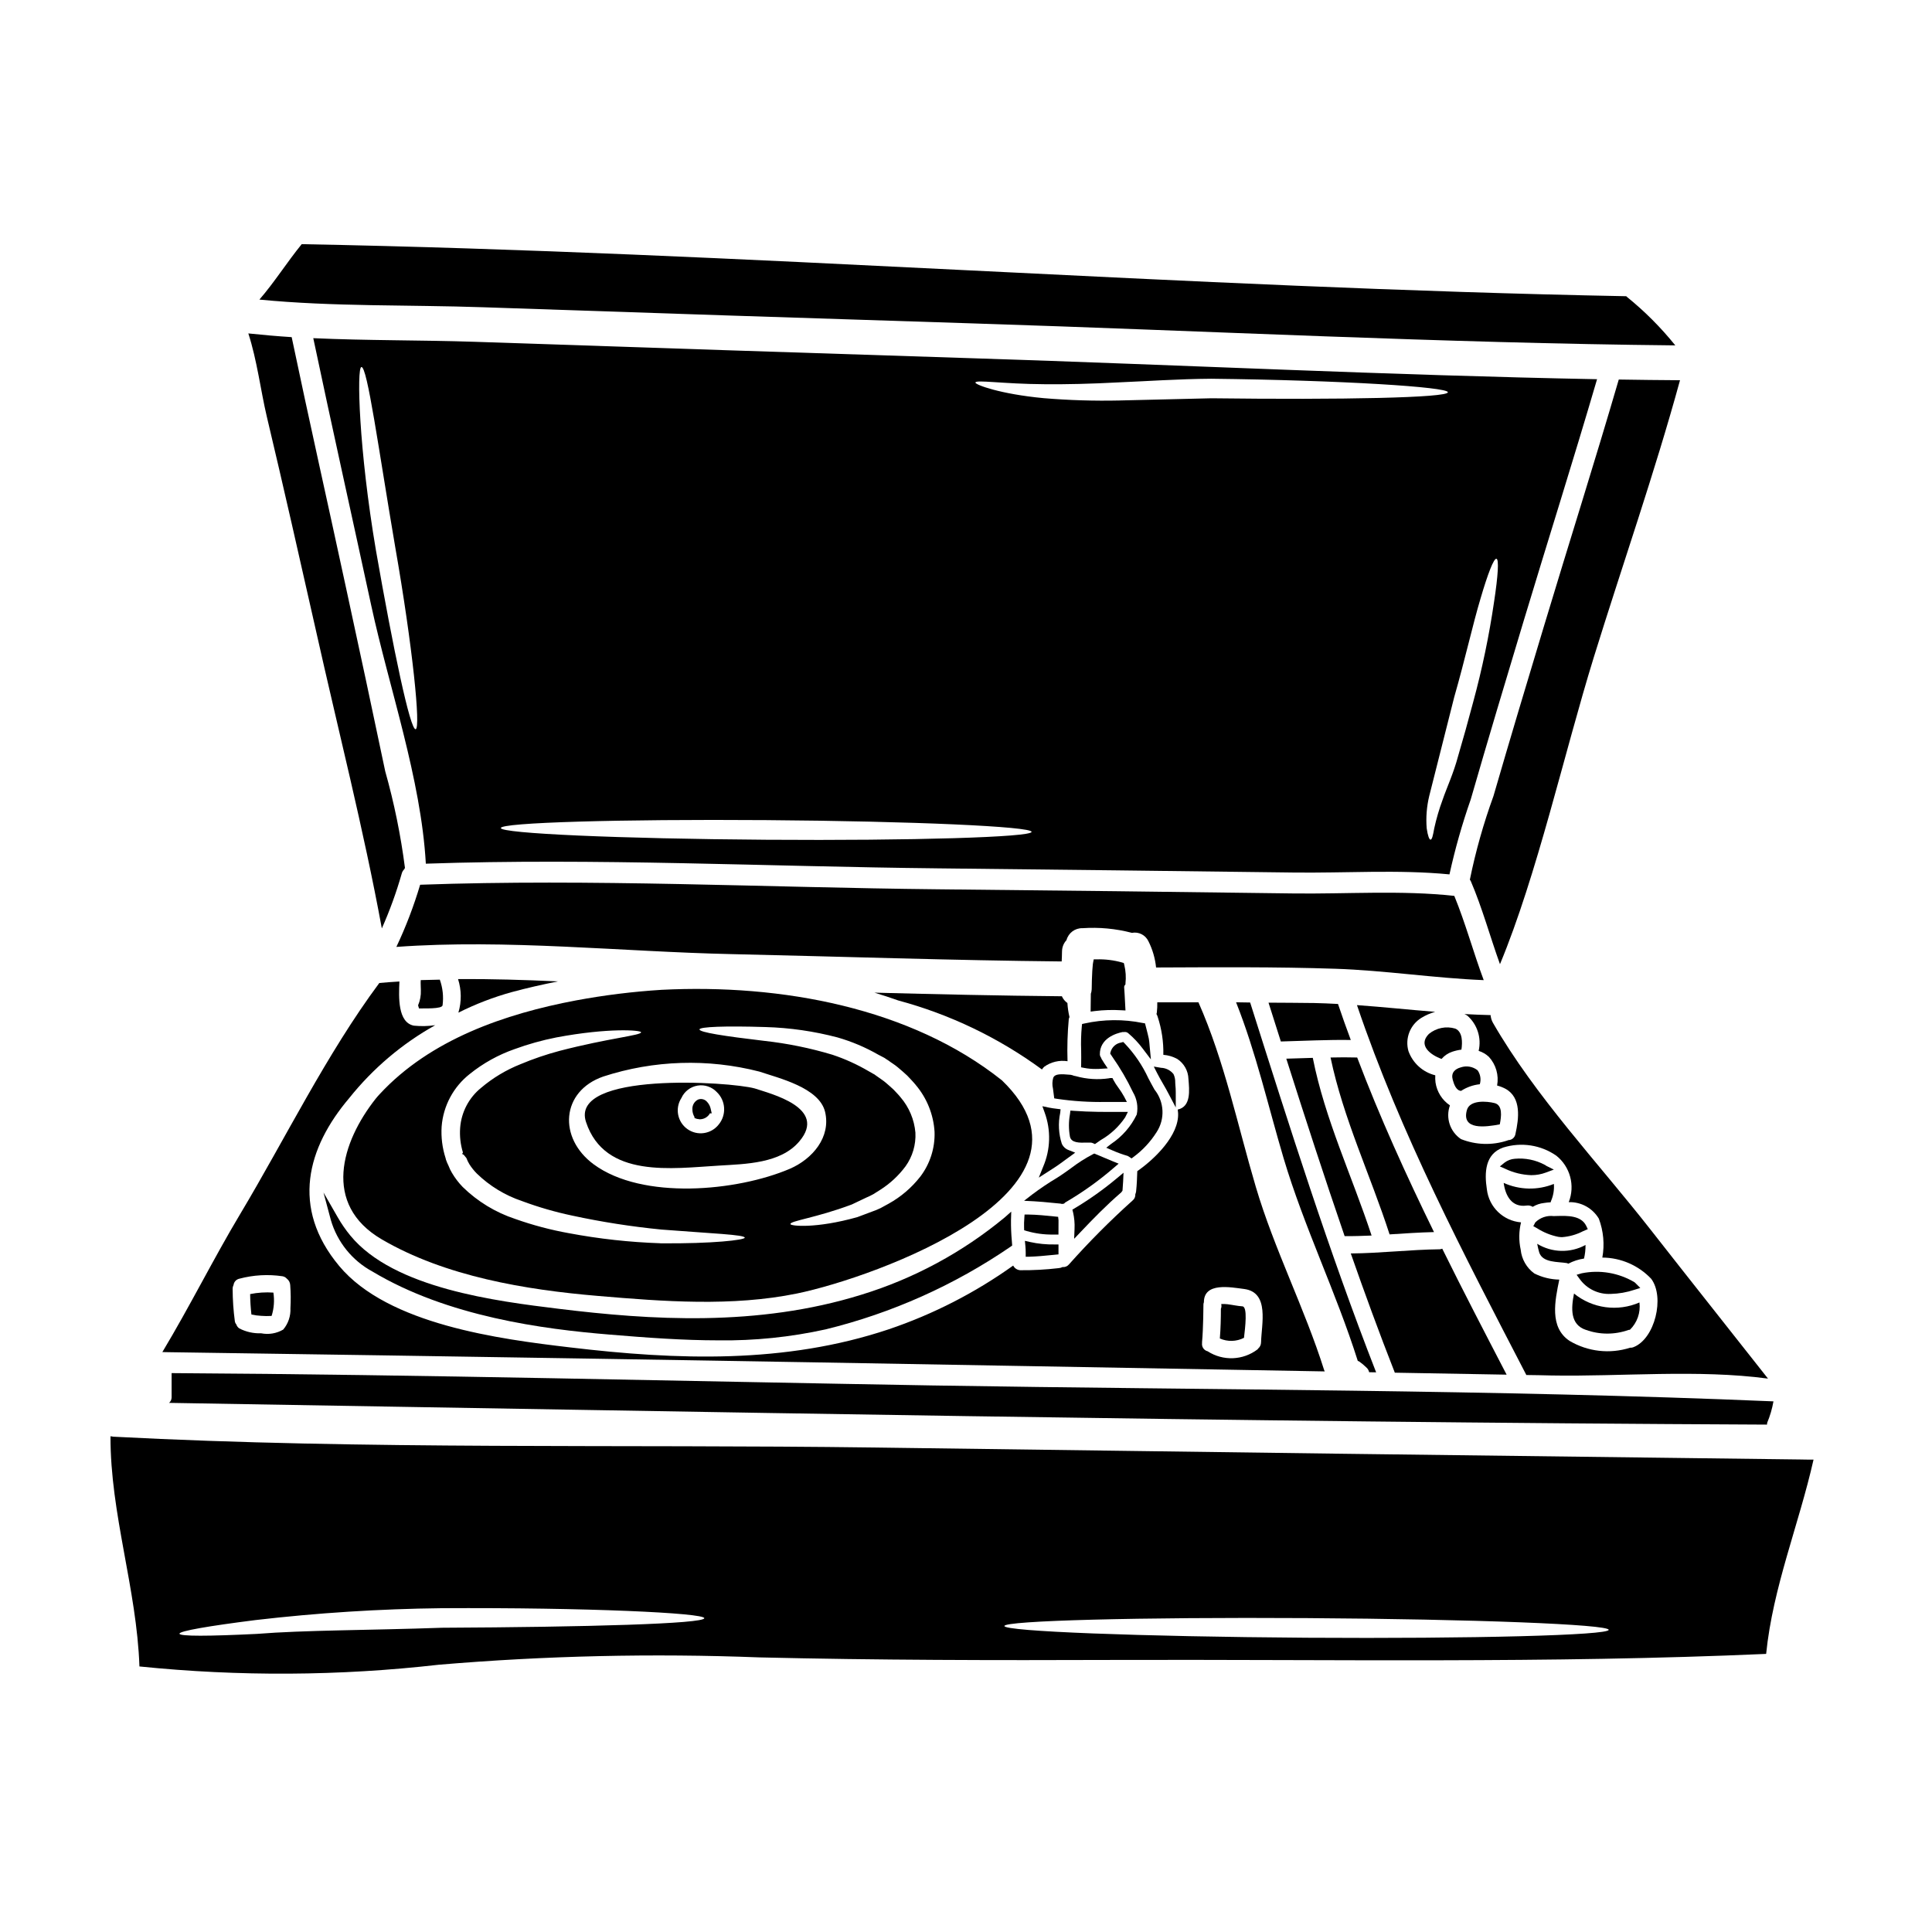
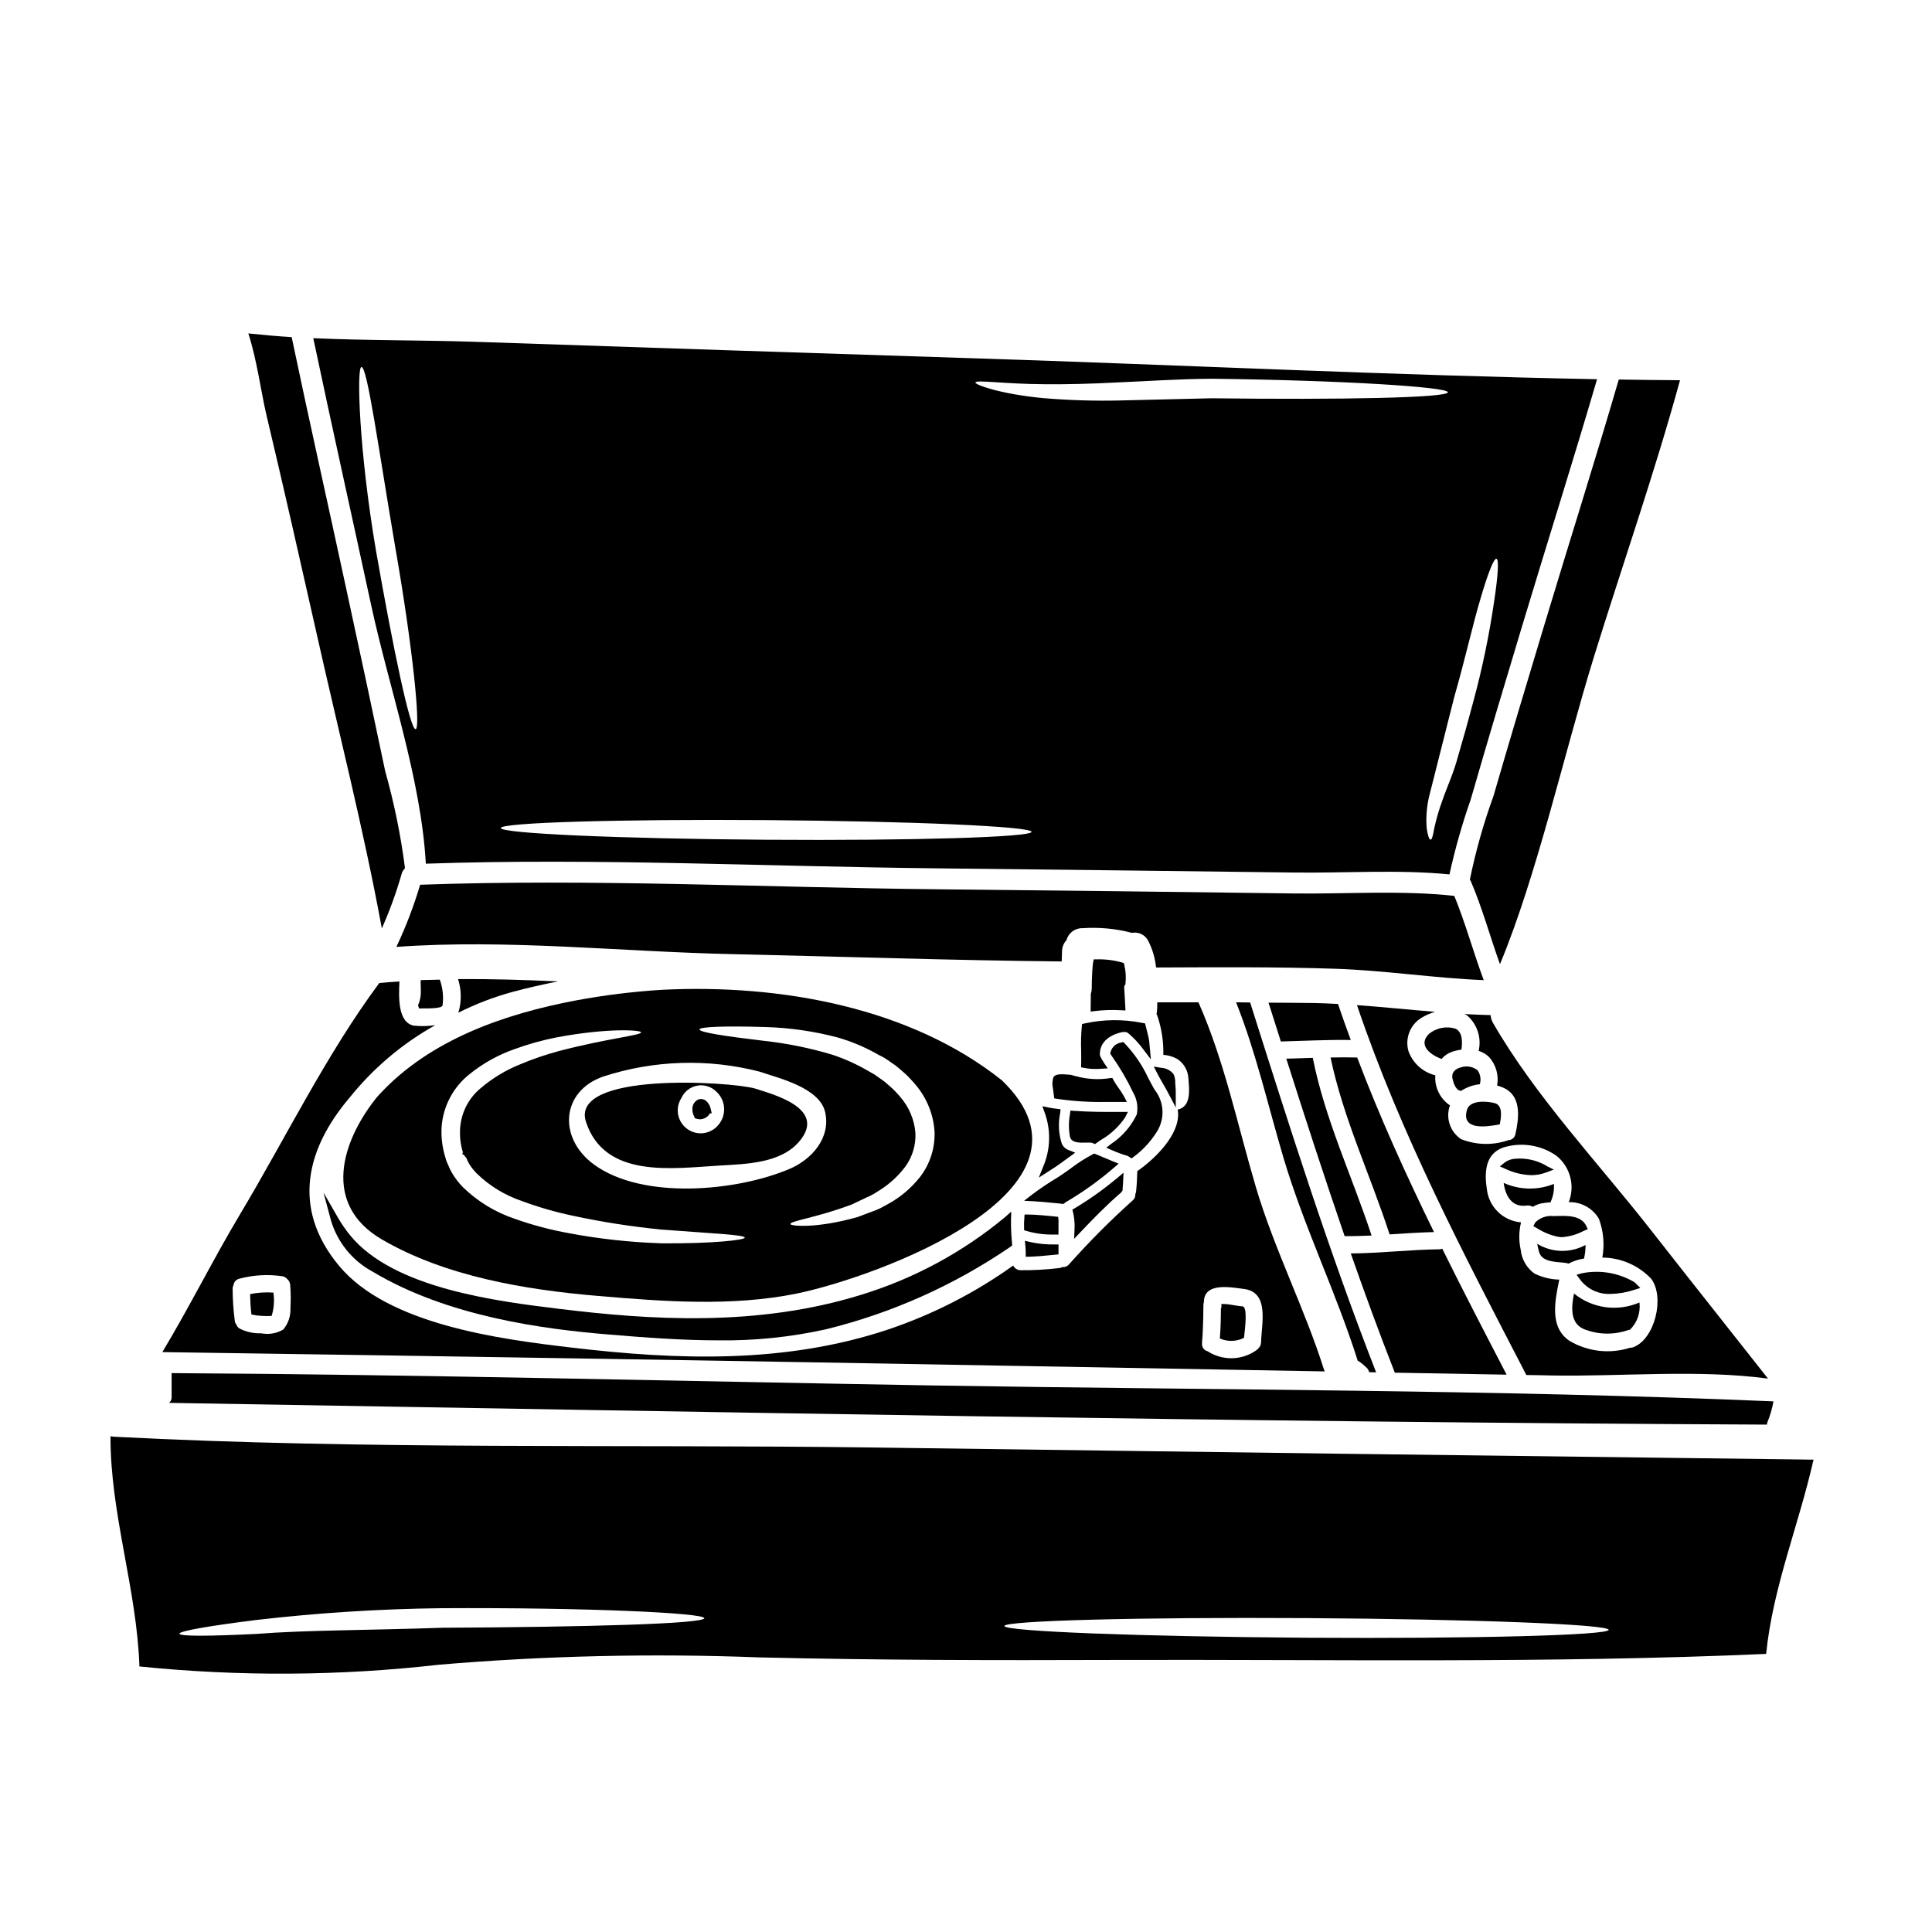
<svg xmlns="http://www.w3.org/2000/svg" fill="#000000" width="800px" height="800px" version="1.1" viewBox="144 144 512 512">
  <g>
    <path d="m430.47 470.39c3.246-3.422 6.789-7.055 10.676-10.402l0.32-0.434 0.035-0.395c0.059-0.719 0.109-1.422 0.145-2.144l0.098-2.231-1.711 1.434-0.004-0.004c-3.519 2.953-7.269 5.621-11.211 7.981l-0.625 0.375 0.176 0.711h0.004c0.332 1.441 0.465 2.922 0.391 4.398l-0.102 2.609z" />
    <path d="m425.45 463.06 0.531-0.082 0.289-0.289h-0.004c4.598-2.676 8.934-5.773 12.957-9.254l1.234-1.055-1.508-0.605c-0.762-0.305-1.508-0.625-2.258-0.945s-1.52-0.652-2.297-0.965l-0.395-0.164-0.395 0.191c-2.043 1.078-3.992 2.324-5.824 3.727-1.18 0.844-2.34 1.688-3.562 2.453-2.324 1.387-4.574 2.898-6.738 4.527l-2.086 1.621 2.637 0.133c1.574 0.082 3.148 0.242 4.695 0.395 0.789 0.078 1.574 0.16 2.301 0.219z" />
-     <path d="m425.41 408.02c-16.531-0.152-33.105-0.523-49.672-0.957 2.125 0.648 4.25 1.328 6.297 2.066 13.719 3.688 26.637 9.891 38.094 18.293 0.168-0.258 0.367-0.496 0.586-0.711 1.789-1.285 4.012-1.816 6.191-1.477-0.121-3.738-0.008-7.481 0.336-11.207 0.031-0.184 0.121-0.281 0.152-0.434l0.031-0.031h0.004c-0.293-1.234-0.48-2.488-0.555-3.754-0.645-0.453-1.148-1.07-1.465-1.789z" />
    <path d="m428.76 429.12c-0.164-0.02-0.324-0.07-0.473-0.152l-0.539-0.133c-2.578-0.227-4.172-0.316-4.629 0.789v-0.004c-0.273 0.941-0.297 1.941-0.066 2.898l0.332 2.562 0.723 0.121c4.301 0.633 8.645 0.91 12.988 0.828h2.969 2.57l-0.742-1.43v0.004c-0.449-0.812-0.949-1.59-1.5-2.336-0.484-0.641-0.918-1.316-1.301-2.023l-0.277-0.543h-0.703l-0.152 0.051c-2.953 0.441-5.961 0.254-8.836-0.555z" />
    <path d="m431.98 446.8c0.359-0.02 0.719-0.02 1.082 0 0.211 0.016 0.418 0.074 0.609 0.168l0.512 0.223 1.512-1.055c2.598-1.488 4.82-3.551 6.492-6.035l0.715-1.438h-1.605c-4.269 0.027-8.457 0.031-12.699-0.281l-0.926-0.066-0.117 0.926c-0.367 1.988-0.367 4.031 0 6.019 0.395 1.66 2.586 1.594 4.426 1.539z" />
    <path d="m419.29 456.08 3.617-2.32c1.254-0.789 2.449-1.664 3.598-2.516l2.434-1.777-1.664-0.656-0.004-0.004c-0.832-0.281-1.512-0.895-1.875-1.691-0.855-2.644-1.004-5.469-0.43-8.188l0.102-0.961-0.961-0.121c-0.715-0.086-1.43-0.176-2.141-0.324l-1.723-0.363 0.598 1.66v0.004c1.707 4.668 1.566 9.812-0.395 14.383z" />
    <path d="m531.11 426.87c-1.602 0.434-2.617 1.48-2.125 3.266 0.309 1.137 0.895 2.894 2.215 2.957h0.004c1.488-0.969 3.188-1.57 4.957-1.758 0.387-1.254 0.172-2.621-0.586-3.695-1.258-1-2.941-1.289-4.465-0.77z" />
    <path d="m532.74 438.18c-1.508 5.418 5.023 4.496 8.719 3.785 0.43-2.152 0.789-5.082-1.387-5.637-2.035-0.512-6.562-0.906-7.332 1.852z" />
    <path d="m443.29 450.6 0.59 0.395 0.555-0.422h0.004c2.41-1.785 4.465-4 6.066-6.535 2.281-3.481 2.062-8.031-0.543-11.273-0.574-1.016-1.109-2.019-1.633-3.012-1.566-3.398-3.684-6.512-6.266-9.223l-0.395-0.395-0.539 0.145v0.004c-1.363 0.207-2.473 1.203-2.824 2.535l-0.09 0.395 0.598 0.906v-0.004c2.07 2.957 3.891 6.078 5.438 9.336 1.055 1.777 1.41 3.883 1 5.906-1.52 3.152-3.859 5.844-6.773 7.781l-1.312 1.02 1.523 0.66h0.004c1.352 0.602 2.746 1.109 4.172 1.523 0.148 0.07 0.293 0.156 0.426 0.258z" />
    <path d="m392.37 374.12c31.445 0.34 62.898 0.707 94.363 1.109 13.52 0.184 27.84-0.832 41.391 0.492 1.477-6.731 3.359-13.363 5.637-19.867 4.559-15.828 9.297-31.594 14.043-47.363 6.434-21.344 13.18-42.625 19.434-63.996-55.105-1.051-110.21-3.789-165.26-5.547-44.098-1.418-88.199-2.875-132.3-4.371-14.043-0.461-28.426-0.309-42.656-0.957 4.988 23.656 10.254 47.211 15.352 70.805 4.723 21.832 13.215 45.949 14.477 68.461 44.977-1.539 90.496 0.773 135.52 1.234zm-138.22-36.867c-1.449 0.184-5.902-21.004-10.531-47.457-4.527-26.672-5.117-48.352-3.848-48.535 1.574-0.184 4.5 21.469 8.961 47.672 4.621 26.398 6.816 48.141 5.418 48.32zm282.2-34.613c1.941-6.621 3.512-10.688 4.219-10.562 0.707 0.121 0.43 4.469-0.617 11.363-1.312 8.973-3.164 17.859-5.543 26.609-1.355 5.117-2.711 9.977-4.004 14.352-1.23 4.617-3.019 8.375-4.098 11.547-0.914 2.461-1.652 4.984-2.215 7.547-0.34 1.91-0.586 3.019-0.988 3.019-0.34 0-0.734-1.047-1.016-3.019-0.23-2.871 0-5.762 0.676-8.562 1.695-6.715 4.035-15.984 6.625-26.211 2.926-10.195 4.957-19.43 6.961-26.082zm-115.55-56.82c5.606 0.062 12.289-0.09 19.77-0.492 7.449-0.309 15.676-0.895 24.402-0.957 34.766 0.395 62.699 2.188 62.73 3.574 0.062 1.477-28.148 2.031-62.672 1.602-8.66 0.211-16.875 0.395-24.359 0.582v0.004c-6.695 0.148-13.398-0.059-20.074-0.617-11.516-1.078-18.105-3.543-18.105-4.129 0.109-0.828 7.219 0.371 18.309 0.434zm-73.73 115.52c38.836 0.281 70.309 1.691 70.309 3.109 0 1.418-31.488 2.363-70.34 2.094-38.852-0.27-70.309-1.66-70.309-3.109 0-1.449 31.508-2.371 70.34-2.094z" />
    <path d="m543.27 508.3c-5.789-11.148-11.547-22.203-17.059-33.387v0.004c-0.219 0.086-0.445 0.141-0.68 0.156-7.871 0.09-15.703 1.047-23.559 1.105 3.695 10.562 7.547 21.098 11.672 31.598 9.855 0.188 19.742 0.34 29.625 0.523z" />
    <path d="m497.84 400.73c13.121 0.43 26.301 2.492 39.359 3.016-2.754-7.391-4.805-15.027-7.793-22.324-13.949-1.543-28.734-0.465-42.684-0.648-31.445-0.426-62.898-0.797-94.363-1.105-45.52-0.465-91.527-2.832-137.02-1.203l0.004-0.004c-1.676 5.644-3.781 11.156-6.301 16.48 29.125-2.125 59.902 1.289 88.879 1.91 29.125 0.645 58.301 1.66 87.434 1.941 0.031-0.867 0.09-1.754 0.09-2.648l0.004-0.004c0-1.109 0.422-2.176 1.18-2.988 0.504-1.918 2.266-3.231 4.246-3.172 4.402-0.301 8.824 0.113 13.094 1.234 1.789-0.344 3.586 0.566 4.371 2.215 1.098 2.18 1.785 4.539 2.031 6.965 15.84-0.066 31.664-0.188 47.465 0.336z" />
    <path d="m430.76 415.37-0.074 0.672v0.004c-0.195 2.106-0.25 4.223-0.168 6.336 0 1.211 0.043 2.426 0 3.633l-0.023 0.832 0.816 0.16h-0.004c1.012 0.195 2.043 0.293 3.074 0.281 0.469 0 0.953 0 1.461-0.051l1.719-0.105-0.965-1.426c-0.137-0.203-0.25-0.395-0.371-0.613l-0.43-0.668h0.004c0.059 0.059 0.105 0.125 0.141 0.199l-0.195-0.426c-0.164-0.207-0.258-0.461-0.273-0.727-0.07-4.375 4.453-5.664 6.012-5.969h0.363l0.004 0.004c0.414-0.082 0.84 0.031 1.156 0.312 1.461 1.238 2.773 2.641 3.906 4.18l2.09 2.754-0.371-3.938 0.004 0.004c-0.035-0.527-0.098-1.055-0.191-1.574-0.18-0.844-0.395-1.684-0.609-2.516l-0.395-1.527-0.637-0.105c-5.086-1.031-10.336-0.984-15.406 0.137z" />
    <path d="m344.02 432.45c-6.562-1.82-49.152-4.531-44.719 8.898 4.988 15.059 22.941 12.258 35.289 11.547 6.961-0.434 16.293-0.523 21.254-6.434 7.555-8.93-7.668-12.609-11.824-14.012zm-9.547 9.543v0.004c-1.996 2.562-5.656 3.102-8.305 1.219-2.648-1.879-3.348-5.512-1.582-8.242 0.785-1.734 2.383-2.961 4.262-3.277s3.789 0.324 5.102 1.703c2.394 2.289 2.621 6.035 0.523 8.598z" />
    <path d="m416.84 477.04c1.941-0.055 3.887-0.242 5.758-0.43l1.914-0.184v-2.629h-0.992v-0.004c-2.207 0.043-4.414-0.176-6.574-0.652l-1.336-0.309 0.129 1.363c0.059 0.613 0.086 1.23 0.086 1.848v1.012z" />
    <path d="m424.52 467.37-0.102-0.898-0.883-0.09c-2.301-0.238-4.688-0.488-7.086-0.52h-0.926l-0.066 0.922h0.004c-0.074 0.848-0.098 1.695-0.07 2.547l0.027 0.699 0.672 0.203 0.004 0.004c2.273 0.652 4.633 0.969 7 0.934h1.41z" />
    <path d="m504.22 504.82c0.68 0.48 1.316 1.016 1.91 1.602 0.359 0.324 0.609 0.754 0.707 1.23 0.617 0 1.23 0.031 1.852 0.031-12.625-32.34-22.883-64.891-33.387-98.008-1.23-0.027-2.496-0.027-3.727-0.059 5.328 13.457 8.469 27.406 12.594 41.328 5.453 18.293 13.891 35.48 19.648 53.68v0.031h0.004c0.141 0.035 0.273 0.086 0.398 0.164z" />
    <path d="m331.36 435.98c-0.586-0.672-1.531-0.906-2.363-0.586-0.98 0.484-1.574 1.512-1.508 2.606 0 0.711 0.191 1.402 0.555 2.012v0.273l0.656 0.23c0.09 0.035 0.203 0.062 0.168 0l0.438 0.105h0.004c1.035 0.047 2.023-0.426 2.637-1.262l0.141-0.238 0.039-0.07h0.488l-0.27-1.18 0.004-0.004c-0.148-0.707-0.492-1.363-0.988-1.887z" />
    <path d="m409.52 430.3c-24.176-19.25-58.512-25.586-90.176-23.988-7.602 0.473-15.172 1.41-22.66 2.801-18.848 3.543-38.621 10.348-52.02 24.797-0.395 0.395-0.738 0.832-1.105 1.262-9.055 11.457-14.23 27.992 1.598 37.262 16.82 9.84 38.129 13.383 57.316 15 17.34 1.48 35.57 2.867 52.742-0.645 20.738-4.273 84.609-27.277 54.305-56.488zm-90.527 43.176c-8.145-0.273-16.258-1.168-24.266-2.676-4.816-0.867-9.555-2.125-14.172-3.762-5.238-1.727-10.012-4.633-13.953-8.496-1.086-1.125-2.039-2.379-2.832-3.727-0.352-0.59-0.652-1.207-0.895-1.852l-0.395-0.863-0.094-0.242-0.031-0.094-0.117-0.293-0.031-0.062-0.121-0.492c-0.871-2.699-1.227-5.543-1.047-8.375 0.426-5.481 3.129-10.527 7.449-13.922 3.547-2.856 7.559-5.082 11.855-6.586 3.617-1.324 7.336-2.363 11.117-3.109 13.801-2.59 22.434-1.941 22.434-1.359 0 0.836-8.562 1.543-21.617 4.93-3.535 0.941-7.004 2.125-10.379 3.543-3.773 1.504-7.277 3.609-10.379 6.231-3.25 2.617-5.266 6.465-5.574 10.629-0.16 2.203 0.09 4.418 0.742 6.527l-0.215 0.371 0.43 0.242 0.707 0.863h-0.004c0.211 0.57 0.473 1.117 0.789 1.633 0.566 0.891 1.227 1.715 1.969 2.465 3.394 3.297 7.488 5.789 11.977 7.297 4.332 1.613 8.777 2.898 13.305 3.852 7.793 1.684 15.68 2.914 23.613 3.695 13.426 1.047 22.113 1.359 22.113 2.156-0.02 0.602-8.379 1.617-22.395 1.492zm-17.629-20.895c-9.547-7.023-8.66-19.406 2.496-23.285 13.379-4.356 27.727-4.816 41.359-1.32 5.203 1.754 15.859 4.25 17.43 10.656 1.602 6.691-3.293 12.504-9.359 15.121-14.016 5.973-38.992 8.316-51.926-1.172zm86.477 3.293v0.004c-2.269 2.891-5.094 5.305-8.309 7.094-0.738 0.395-1.449 0.789-2.156 1.18-0.73 0.355-1.48 0.664-2.25 0.926-1.355 0.523-2.676 1.016-3.938 1.477-10.965 3.082-17.648 2.363-17.711 1.852-0.184-0.863 6.742-1.633 16.258-5.207 1.23-0.582 2.496-1.18 3.816-1.816l0.004-0.004c0.633-0.262 1.254-0.559 1.852-0.891 0.613-0.395 1.23-0.789 1.879-1.18v-0.004c2.59-1.645 4.859-3.75 6.691-6.219 1.859-2.594 2.781-5.742 2.617-8.93-0.305-3.457-1.68-6.731-3.938-9.363-0.551-0.707-1.23-1.355-1.848-2.031-0.645-0.617-1.328-1.18-1.969-1.754s-1.602-1.18-2.344-1.723l-0.613-0.434 0.004-0.004c-0.074-0.043-0.148-0.098-0.215-0.152l-0.309-0.152-1.18-0.676c-3.043-1.785-6.262-3.246-9.609-4.356-5.883-1.766-11.91-2.996-18.016-3.668-10.629-1.258-17.273-2.277-17.184-3.047 0.062-0.676 6.691-0.957 17.492-0.617 6.449 0.184 12.855 1.109 19.098 2.754 3.762 1.082 7.379 2.613 10.777 4.559l1.355 0.707 0.34 0.184 0.395 0.277 0.617 0.395c0.789 0.613 1.602 1.047 2.465 1.785 0.863 0.738 1.723 1.445 2.523 2.215 0.738 0.789 1.539 1.602 2.246 2.465l-0.004 0.004c2.957 3.492 4.707 7.844 4.988 12.41 0.148 4.309-1.203 8.531-3.828 11.953z" />
    <path d="m442.26 404.88v-0.25c0.184-1.641 0.078-3.297-0.305-4.898l-0.141-0.527-0.527-0.156c-2.156-0.598-4.391-0.871-6.625-0.812h-0.812l-0.156 0.789c-0.031 0.172-0.059 0.34-0.082 0.508l-0.145 1.75c-0.078 1.621-0.156 3.246-0.156 4.891l-0.004 0.004c-0.012 0.402-0.09 0.801-0.227 1.18l-0.051 4.723 1.113-0.145c2.332-0.285 4.684-0.355 7.027-0.211l1.094 0.055-0.145-2.715c-0.059-1.098-0.109-2.195-0.199-3.328-0.031-0.238 0.031-0.48 0.18-0.672z" />
    <path d="m279.65 406.91c3.973-1.078 8.07-2 12.227-2.832-8.84-0.395-17.711-0.676-26.484-0.613l-0.004-0.004c0.922 2.891 0.953 5.992 0.09 8.902 4.535-2.273 9.281-4.102 14.172-5.453z" />
    <path d="m410.28 466.61c-11.176 9.262-24.074 16.227-37.949 20.488-27.625 8.605-56.059 6.719-80.242 3.75-16.363-2.008-43.754-5.367-55.254-19.422v0.004c-1.254-1.531-2.379-3.164-3.363-4.887l-3.742-6.516 1.941 7.258v0.004c1.691 5.852 5.664 10.777 11.02 13.676 19.984 11.984 45.371 15.277 62.727 16.703 10.105 0.848 19.711 1.539 28.996 1.539l0.004 0.004c9.547 0.121 19.078-0.859 28.406-2.918 17.512-4.293 34.105-11.711 48.98-21.898l0.434-0.324-0.094-1.27c-0.164-1.801-0.238-3.609-0.219-5.418l0.066-2.289z" />
    <path d="m255.04 411.25c1.18-0.059 6.191 0.215 6.25-0.863v0.004c0.293-2.285 0.039-4.606-0.734-6.773-1.695 0.031-3.391 0.062-5.055 0.121-0.059 0.895 0.031 1.785 0.031 2.711 0.055 1.363-0.199 2.719-0.738 3.973 0.062 0.281 0.148 0.559 0.246 0.828z" />
    <path d="m529.66 416.59c-2.422-0.723-5.043-0.191-6.992 1.414-2.988 2.988 0.43 5.574 3.356 6.621h0.004c0.754-0.879 1.73-1.539 2.832-1.906 0.789-0.266 1.605-0.453 2.434-0.555 0.273-1.848 0.363-4.715-1.633-5.574z" />
-     <path d="m401.96 229.71c61.934 1.969 124.02 5.203 186.01 5.82-3.801-4.723-8.094-9.027-12.809-12.844l-0.184-0.184c-117.06-2.246-233.96-11.609-351.02-13.797-3.938 4.832-7.207 10.066-11.211 14.688 19.559 1.91 39.73 1.355 59.285 2.031 43.32 1.484 86.633 2.91 129.93 4.285z" />
    <path d="m553.16 309.96c-4.527 15-9.023 29.996-13.383 45.023-2.625 7.219-4.715 14.621-6.25 22.145 0.086 0.094 0.16 0.195 0.219 0.309 3.078 7.176 5.117 14.754 7.762 22.082 9.82-23.59 17-55.891 24.883-81.395 7.547-24.363 16.074-48.691 22.828-73.359-5.387-0.031-10.809-0.094-16.227-0.184-6.375 21.863-13.273 43.574-19.832 65.379z" />
    <path d="m227.73 311.11c5.852 26.207 12.594 52.477 17.461 78.93v-0.004c2.094-4.703 3.852-9.551 5.266-14.504 0.113-0.449 0.348-0.855 0.676-1.18 0.062-0.121 0.125-0.246 0.184-0.34h0.004c-1.113-8.656-2.863-17.223-5.234-25.621-3.398-16.195-6.859-32.391-10.379-48.586-4.769-22.145-9.762-44.285-14.41-66.461-3.852-0.246-7.672-0.586-11.488-0.984 2.309 7.086 3.293 15.246 4.863 21.895 4.5 18.91 8.777 37.898 13.059 56.855z" />
    <path d="m539.64 415.05c-0.352-0.625-0.562-1.32-0.613-2.035-2.312-0.059-4.621-0.148-6.93-0.277h-0.004c0.258 0.113 0.504 0.246 0.742 0.395 2.66 2.32 3.82 5.922 3.019 9.359 1.008 0.316 1.934 0.855 2.707 1.574 1.883 2.055 2.691 4.871 2.188 7.609 0.77 0.203 1.512 0.492 2.215 0.863 4.281 2.344 3.543 7.914 2.648 11.949-0.137 0.949-0.949 1.652-1.906 1.66-0.094 0.031-0.121 0.062-0.215 0.094h-0.004c-4.019 1.332-8.383 1.199-12.316-0.371-2.906-1.953-4.113-5.633-2.926-8.93-2.066-1.398-3.453-3.598-3.82-6.066-0.082-0.633-0.102-1.273-0.062-1.91-3.293-0.812-5.961-3.215-7.109-6.406-0.961-3.367 0.434-6.965 3.414-8.809 1.141-0.703 2.375-1.242 3.664-1.602-6.894-0.551-13.828-1.289-20.723-1.781 11.641 34.336 28.211 65.84 44.84 97.934v-0.004c0.023 0.027 0.035 0.062 0.031 0.094 2.215 0.027 4.406 0.059 6.59 0.121 18.355 0.34 38.926-1.664 57.465 0.832-10.348-13.148-20.785-26.27-31.07-39.418-13.832-17.672-30.582-35.348-41.824-54.875zm37.203 85.98c-0.262 0.113-0.547 0.156-0.832 0.125-5.371 1.727-11.227 1.062-16.078-1.816-5.387-3.602-3.848-10.656-2.707-16.227v-0.004c-2.301-0.039-4.566-0.598-6.625-1.633-2.043-1.488-3.352-3.781-3.602-6.297-0.523-2.387-0.492-4.863 0.09-7.238-4.715-0.387-8.504-4.047-9.051-8.746-0.676-4.371-0.523-9.391 4.328-11.086 4.773-1.488 9.965-0.695 14.07 2.156 3.688 2.938 5.023 7.934 3.297 12.32 3.254-0.102 6.309 1.574 7.977 4.371 1.234 3.293 1.555 6.859 0.926 10.316 4.894 0.031 9.566 2.055 12.934 5.606 3.68 4.848 1 16-4.727 18.152z" />
    <path d="m561.13 486.8c-0.789 3.938-1.047 8.266 3.172 9.641v-0.004c3.652 1.309 7.648 1.309 11.305 0 0.109-0.023 0.223-0.035 0.336-0.031 1.93-1.883 2.867-4.562 2.527-7.238-2.828 1.234-5.945 1.664-9.004 1.246s-5.941-1.668-8.336-3.613z" />
    <path d="m415.74 506.02c26.422 0.461 52.863 0.93 79.332 1.418-0.062-0.109-0.117-0.223-0.156-0.34-5.203-16.477-13.215-32-18.105-48.535-4.863-16.418-8.266-33.23-15.211-48.938h-10.906c0.02 0.906-0.023 1.809-0.121 2.707-0.023 0.137-0.055 0.266-0.098 0.395 0.141 0.219 0.246 0.457 0.312 0.711 1.074 3.254 1.586 6.672 1.508 10.098 1.281 0.102 2.531 0.469 3.664 1.078 1.805 1.168 2.922 3.148 2.988 5.301 0.246 3.019 0.738 7.328-2.832 8.133l-0.004-0.004c0.047 0.305 0.078 0.613 0.094 0.922 0.309 5.902-6.223 12.203-10.812 15.402-0.059 1.754-0.121 3.543-0.309 5.293h0.004c-0.035 0.285-0.109 0.566-0.219 0.836 0.047 0.641-0.23 1.262-0.734 1.66-5.93 5.32-11.551 10.973-16.848 16.926-0.418 0.508-1.066 0.773-1.723 0.703-0.305 0.164-0.641 0.258-0.988 0.281-3.383 0.398-6.785 0.586-10.195 0.555-0.801-0.043-1.52-0.516-1.875-1.234-10.098 7.215-21.199 12.898-32.953 16.879-27.469 9.207-56.082 8.191-84.539 4.801-18.535-2.191-48.129-6.008-61.117-21.559-12.938-15.488-8.469-31.414 2.676-44.531v-0.004c6.269-7.84 14-14.391 22.762-19.285-1.875 0.27-3.777 0.309-5.668 0.121-4.281-0.863-4.004-7.543-3.816-11.703-1.754 0.121-3.543 0.215-5.328 0.395-14.043 18.895-24.883 41.207-36.922 61.316-6.867 11.457-13.305 24.402-20.574 36.496 0.555 0 1.109 0.031 1.664 0.031 75.688 1.086 151.37 2.312 227.05 3.676zm46.812-6.191v-0.121c0.34-3.574 0.371-10.008 0.371-10.008l-0.004-0.004c0.012-0.199 0.055-0.398 0.125-0.586 0-5.387 7.086-3.973 10.688-3.512 6.773 0.895 4.559 9.395 4.465 14.105l-0.004 0.004c0.008 0.652-0.281 1.273-0.789 1.691-0.062 0.062-0.062 0.125-0.121 0.184-3.863 2.949-9.16 3.16-13.242 0.523-0.996-0.242-1.637-1.203-1.477-2.215zm-256.66-15.277c0.102-0.844 0.738-1.527 1.574-1.691 3.707-0.98 7.574-1.203 11.367-0.645 0.457 0.07 0.875 0.297 1.18 0.645 0.535 0.402 0.863 1.023 0.895 1.691 0.156 2.039 0.176 4.086 0.059 6.129 0.102 2.062-0.578 4.09-1.91 5.668-1.762 1.035-3.844 1.387-5.848 0.988-2.008 0.074-4.004-0.371-5.789-1.293-0.375-0.254-0.652-0.621-0.789-1.047-0.203-0.238-0.34-0.523-0.391-0.832-0.383-2.84-0.578-5.699-0.59-8.566-0.008-0.363 0.074-0.723 0.242-1.047z" />
    <path d="m564.18 473.93c-4.016 2.199-8.902 2.082-12.809-0.309 0.152 0.789 0.309 1.508 0.523 2.246 0.895 2.832 4.961 2.465 7.359 2.867 0.125 0.043 0.25 0.094 0.371 0.152 1.297-0.68 2.703-1.141 4.156-1.355 0.277-1.18 0.414-2.391 0.398-3.602z" />
    <path d="m473.67 498.54c0.309-2.68 1.016-8.266-0.43-8.348-1.328-0.09-2.617-0.395-3.938-0.555h0.004c-0.551-0.062-1.109-0.086-1.66-0.059 0 0.09 0.027 0.121 0.027 0.242 0.059 0.348 0.016 0.699-0.125 1.02 0 2.434-0.059 5.172-0.277 7.871l0.004 0.004c2.051 0.902 4.398 0.84 6.394-0.176z" />
    <path d="m455.45 430.9c0.027-0.773-0.129-1.543-0.453-2.25-0.805-1.012-2.012-1.625-3.301-1.672l-1.926-0.324 0.883 1.738c0.488 0.965 1.031 1.902 1.574 2.844 0.543 0.941 1.031 1.785 1.5 2.703l1.863 3.543-0.004-4.109c0-0.602-0.031-1.203-0.098-1.801-0.02-0.211-0.031-0.434-0.039-0.672z" />
    <path d="m484.88 424.56c5.023 15.797 10.105 31.441 15.461 47.023 2.406 0.031 4.773-0.059 7.144-0.152-5.172-15.742-12.348-30.766-15.582-47.086-2.34 0.09-4.684 0.152-7.023 0.215z" />
    <path d="m213.22 492.71c0.859 0.07 1.723 0.082 2.586 0.031 0.059-0.02 0.121-0.031 0.184-0.031 0.625-1.992 0.781-4.098 0.461-6.16-2.059-0.145-4.133-0.012-6.16 0.395 0.02 1.812 0.133 3.621 0.34 5.418 0.852 0.188 1.719 0.305 2.59 0.348z" />
    <path d="m549.81 455.43c1.312 0.004 2.617-0.227 3.848-0.688l2.125-0.789-2.012-1.004c-0.117-0.105-0.25-0.191-0.391-0.254-2.438-1.309-5.207-1.867-7.961-1.609-0.973 0.074-1.906 0.426-2.684 1.012l-1.254 1.02 1.477 0.645-0.004 0.004c2.148 1.02 4.481 1.586 6.856 1.664z" />
    <path d="m577.15 483.8c-4.207-2.496-9.191-3.34-13.984-2.363l-1.348 0.395 0.824 1.133c1.895 2.617 4.984 4.098 8.207 3.938 2.144-0.047 4.266-0.418 6.301-1.098l1.547-0.488-1.148-1.145h-0.004c-0.117-0.141-0.25-0.266-0.395-0.371z" />
    <path d="m189.48 507.89v6.441c-0.004 0.559-0.25 1.086-0.676 1.445 141.11 2.344 282.31 5.117 423.46 5.762h-0.004c0.008-0.168 0.027-0.332 0.066-0.496 0.762-1.82 1.316-3.719 1.66-5.664-74.223-3.148-148.72-2.988-223-4.219-67.137-1.141-134.34-2.867-201.5-3.269z" />
    <path d="m492.15 409.81c-4.004-0.062-8.012-0.062-11.98-0.094 1.078 3.422 2.188 6.867 3.266 10.289 6.188-0.156 12.348-0.496 18.539-0.395-1.18-3.148-2.309-6.344-3.391-9.547-2.152-0.133-4.281-0.195-6.434-0.254z" />
    <path d="m554.95 462.62c0.031-0.09 0-0.18 0.059-0.277 0.637-1.441 0.906-3.016 0.785-4.59-4.285 1.73-9.094 1.629-13.305-0.273 0.43 3.262 2.062 6.559 6.066 6.008 0.566-0.09 1.148 0.027 1.633 0.336 0.91-0.559 1.93-0.906 2.988-1.02 0.586-0.094 1.18-0.156 1.773-0.184z" />
    <path d="m496.61 424.25c3.391 16.199 10.562 31.168 15.645 46.875 3.914-0.246 7.871-0.523 11.766-0.613-7.391-15.121-14.352-30.43-20.355-46.262-2.34-0.062-4.715-0.062-7.055 0z" />
    <path d="m557.94 471.86c1.945-0.141 3.844-0.676 5.574-1.574l1.266-0.547-0.418-0.875c-1.348-2.789-5.039-2.684-7.711-2.613l-0.91 0.023h0.004c-1.793-0.211-3.586 0.402-4.871 1.672l-0.531 1.004 1.008 0.559c1.715 1.094 3.613 1.859 5.606 2.266 0.328 0.051 0.656 0.078 0.984 0.086z" />
    <path d="m621.25 530.78c-81.828-0.988-163.66-2.047-245.48-3.172-67.086-0.895-134.71 0.645-201.7-2.867-0.281-0.031-0.523-0.09-0.789-0.121-0.059 20.633 6.961 40.402 7.672 61.008h0.004c26.391 2.695 53 2.543 79.359-0.461 28.238-2.387 56.594-3.035 84.91-1.941 31.195 0.738 62.363 0.789 93.559 0.676 57.656-0.184 115.64 0.953 173.26-1.602 1.785-17.711 8.66-34.184 12.562-51.492-1.113 0.004-2.254 0.004-3.359-0.027zm-360.19 44.594c-19.125 0.676-36.434 0.613-49.031 1.629-12.594 0.617-20.418 0.676-20.469-0.059 0-0.707 7.699-2.035 20.141-3.606 16.359-1.906 32.809-2.957 49.277-3.148 38.574-0.215 69.668 1.262 69.668 2.648-0.027 1.484-31.254 2.352-69.586 2.535zm229.19 2.644c-44.227-0.309-80.074-1.691-80.074-3.109 0-1.418 35.879-2.363 80.105-2.094 44.227 0.27 80.039 1.664 80.039 3.109-0.004 1.445-35.855 2.375-80.082 2.094z" />
  </g>
</svg>